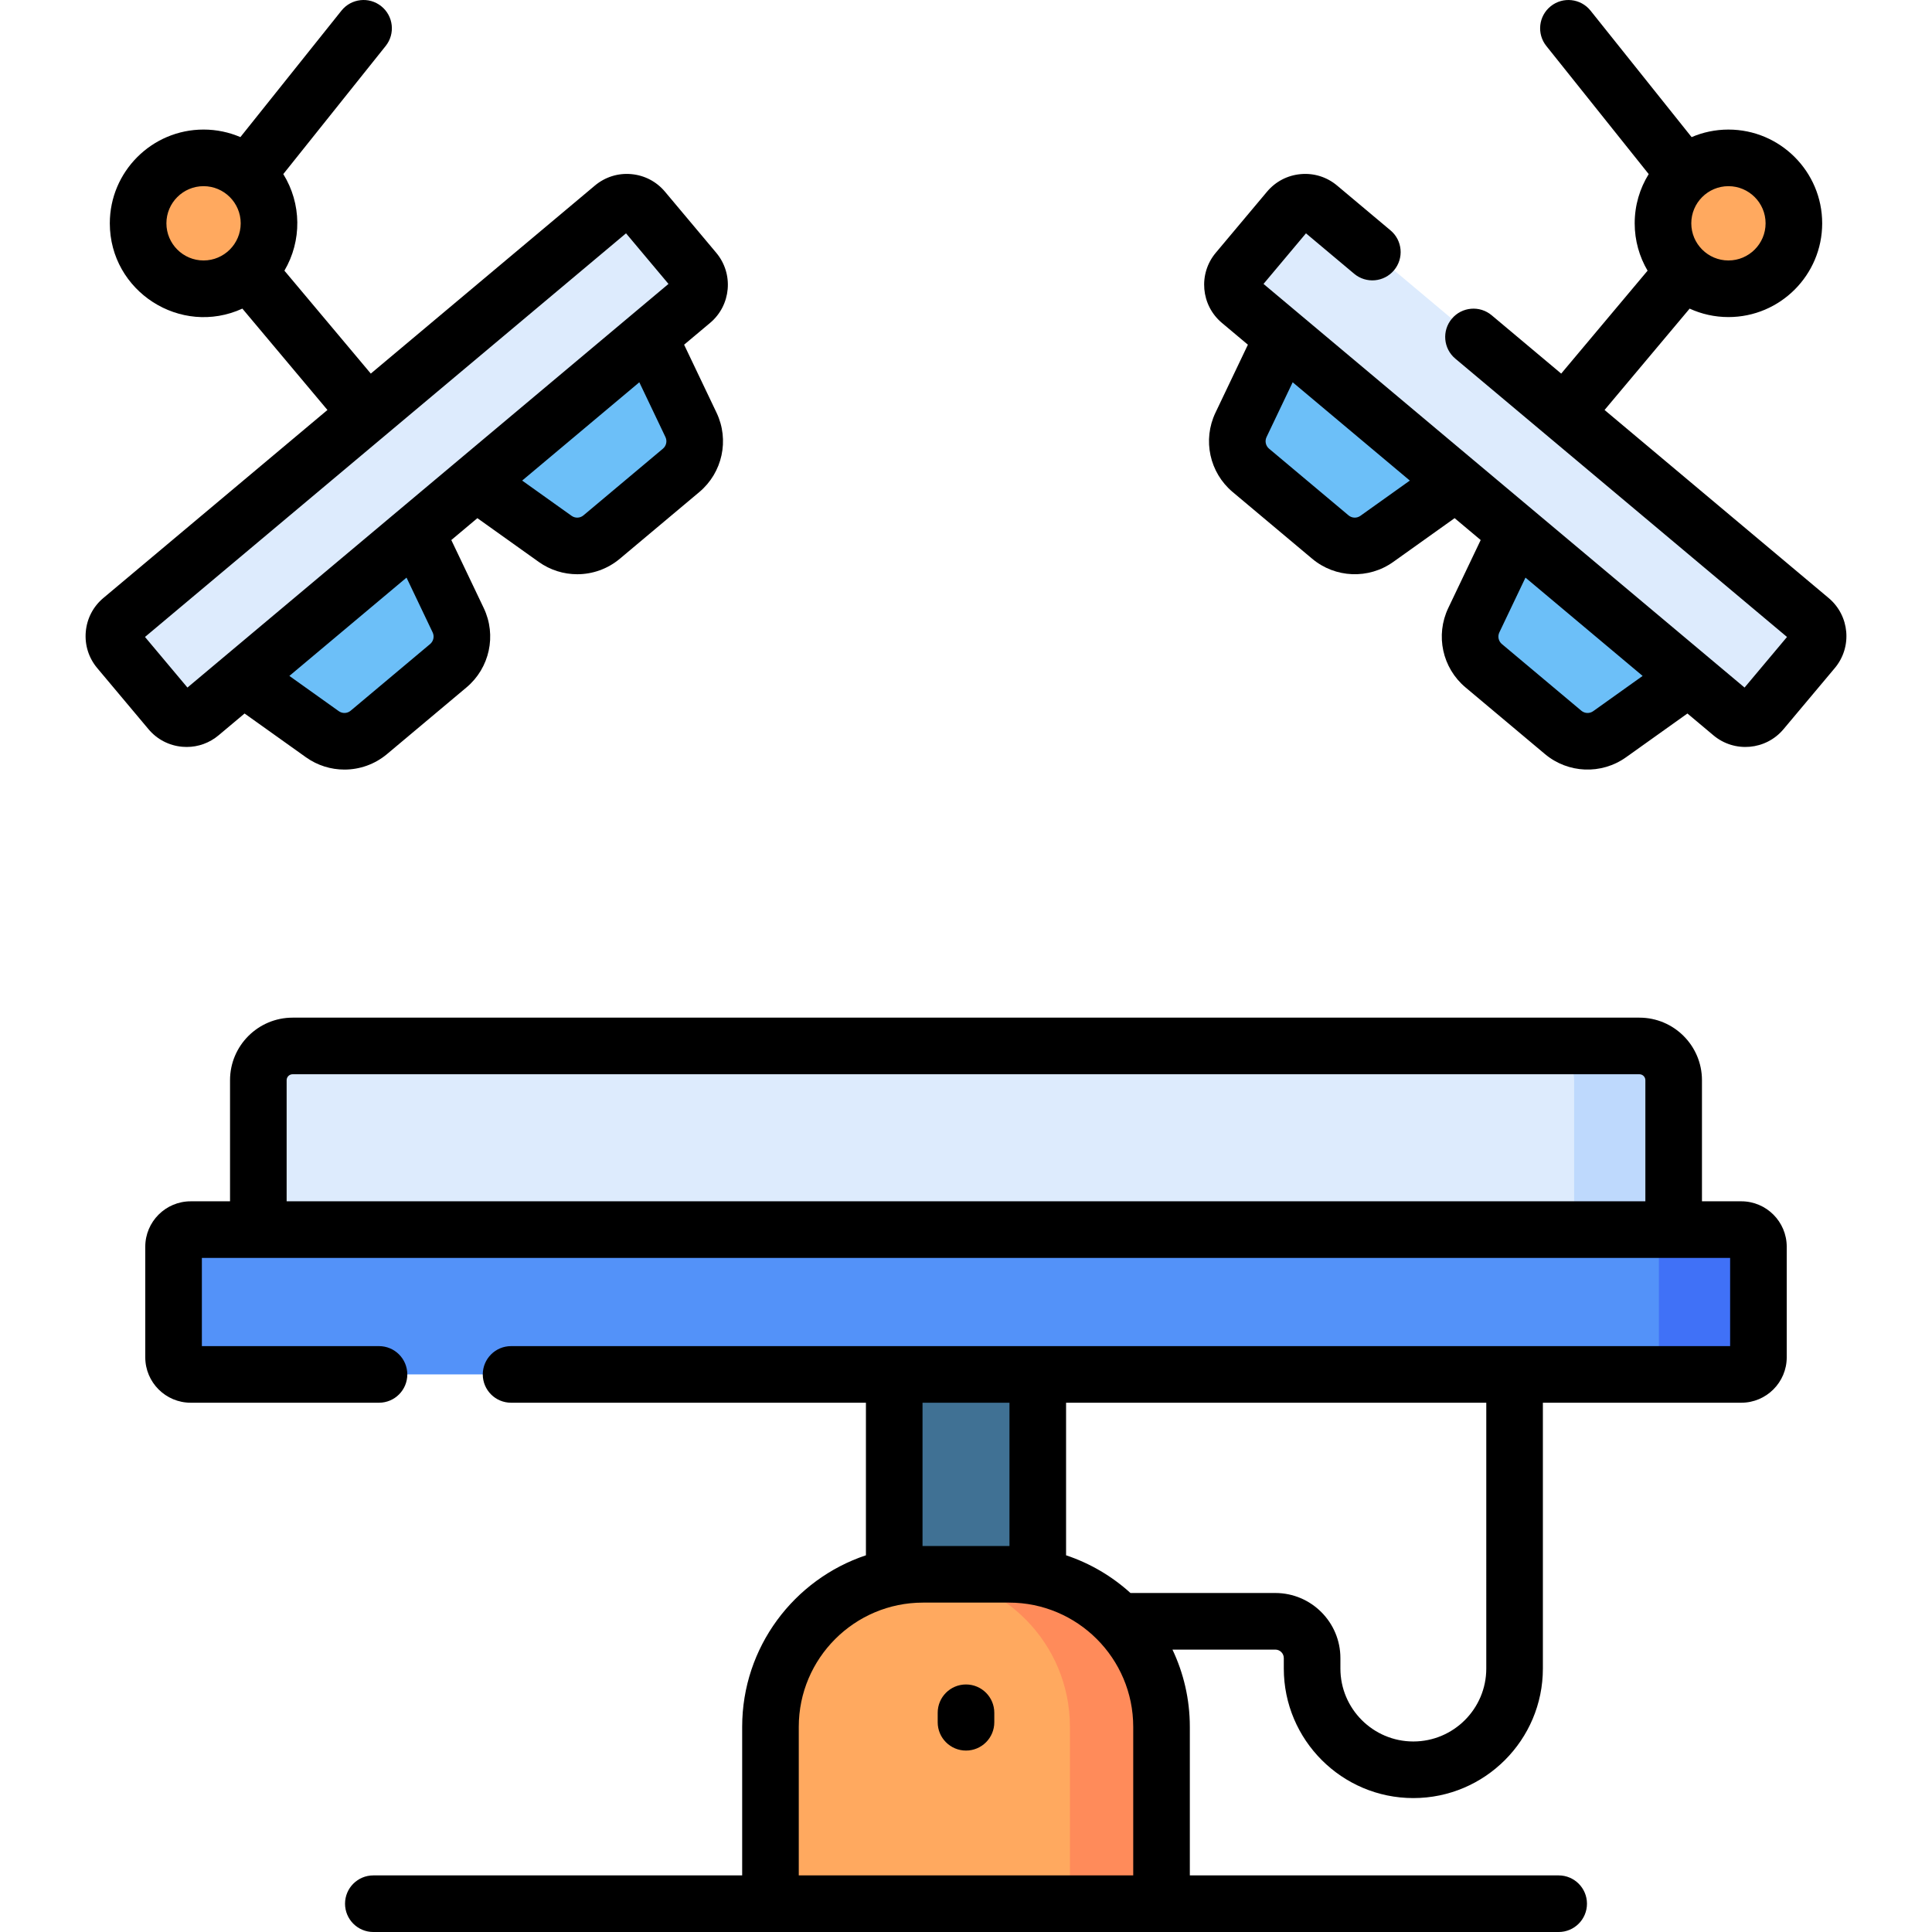
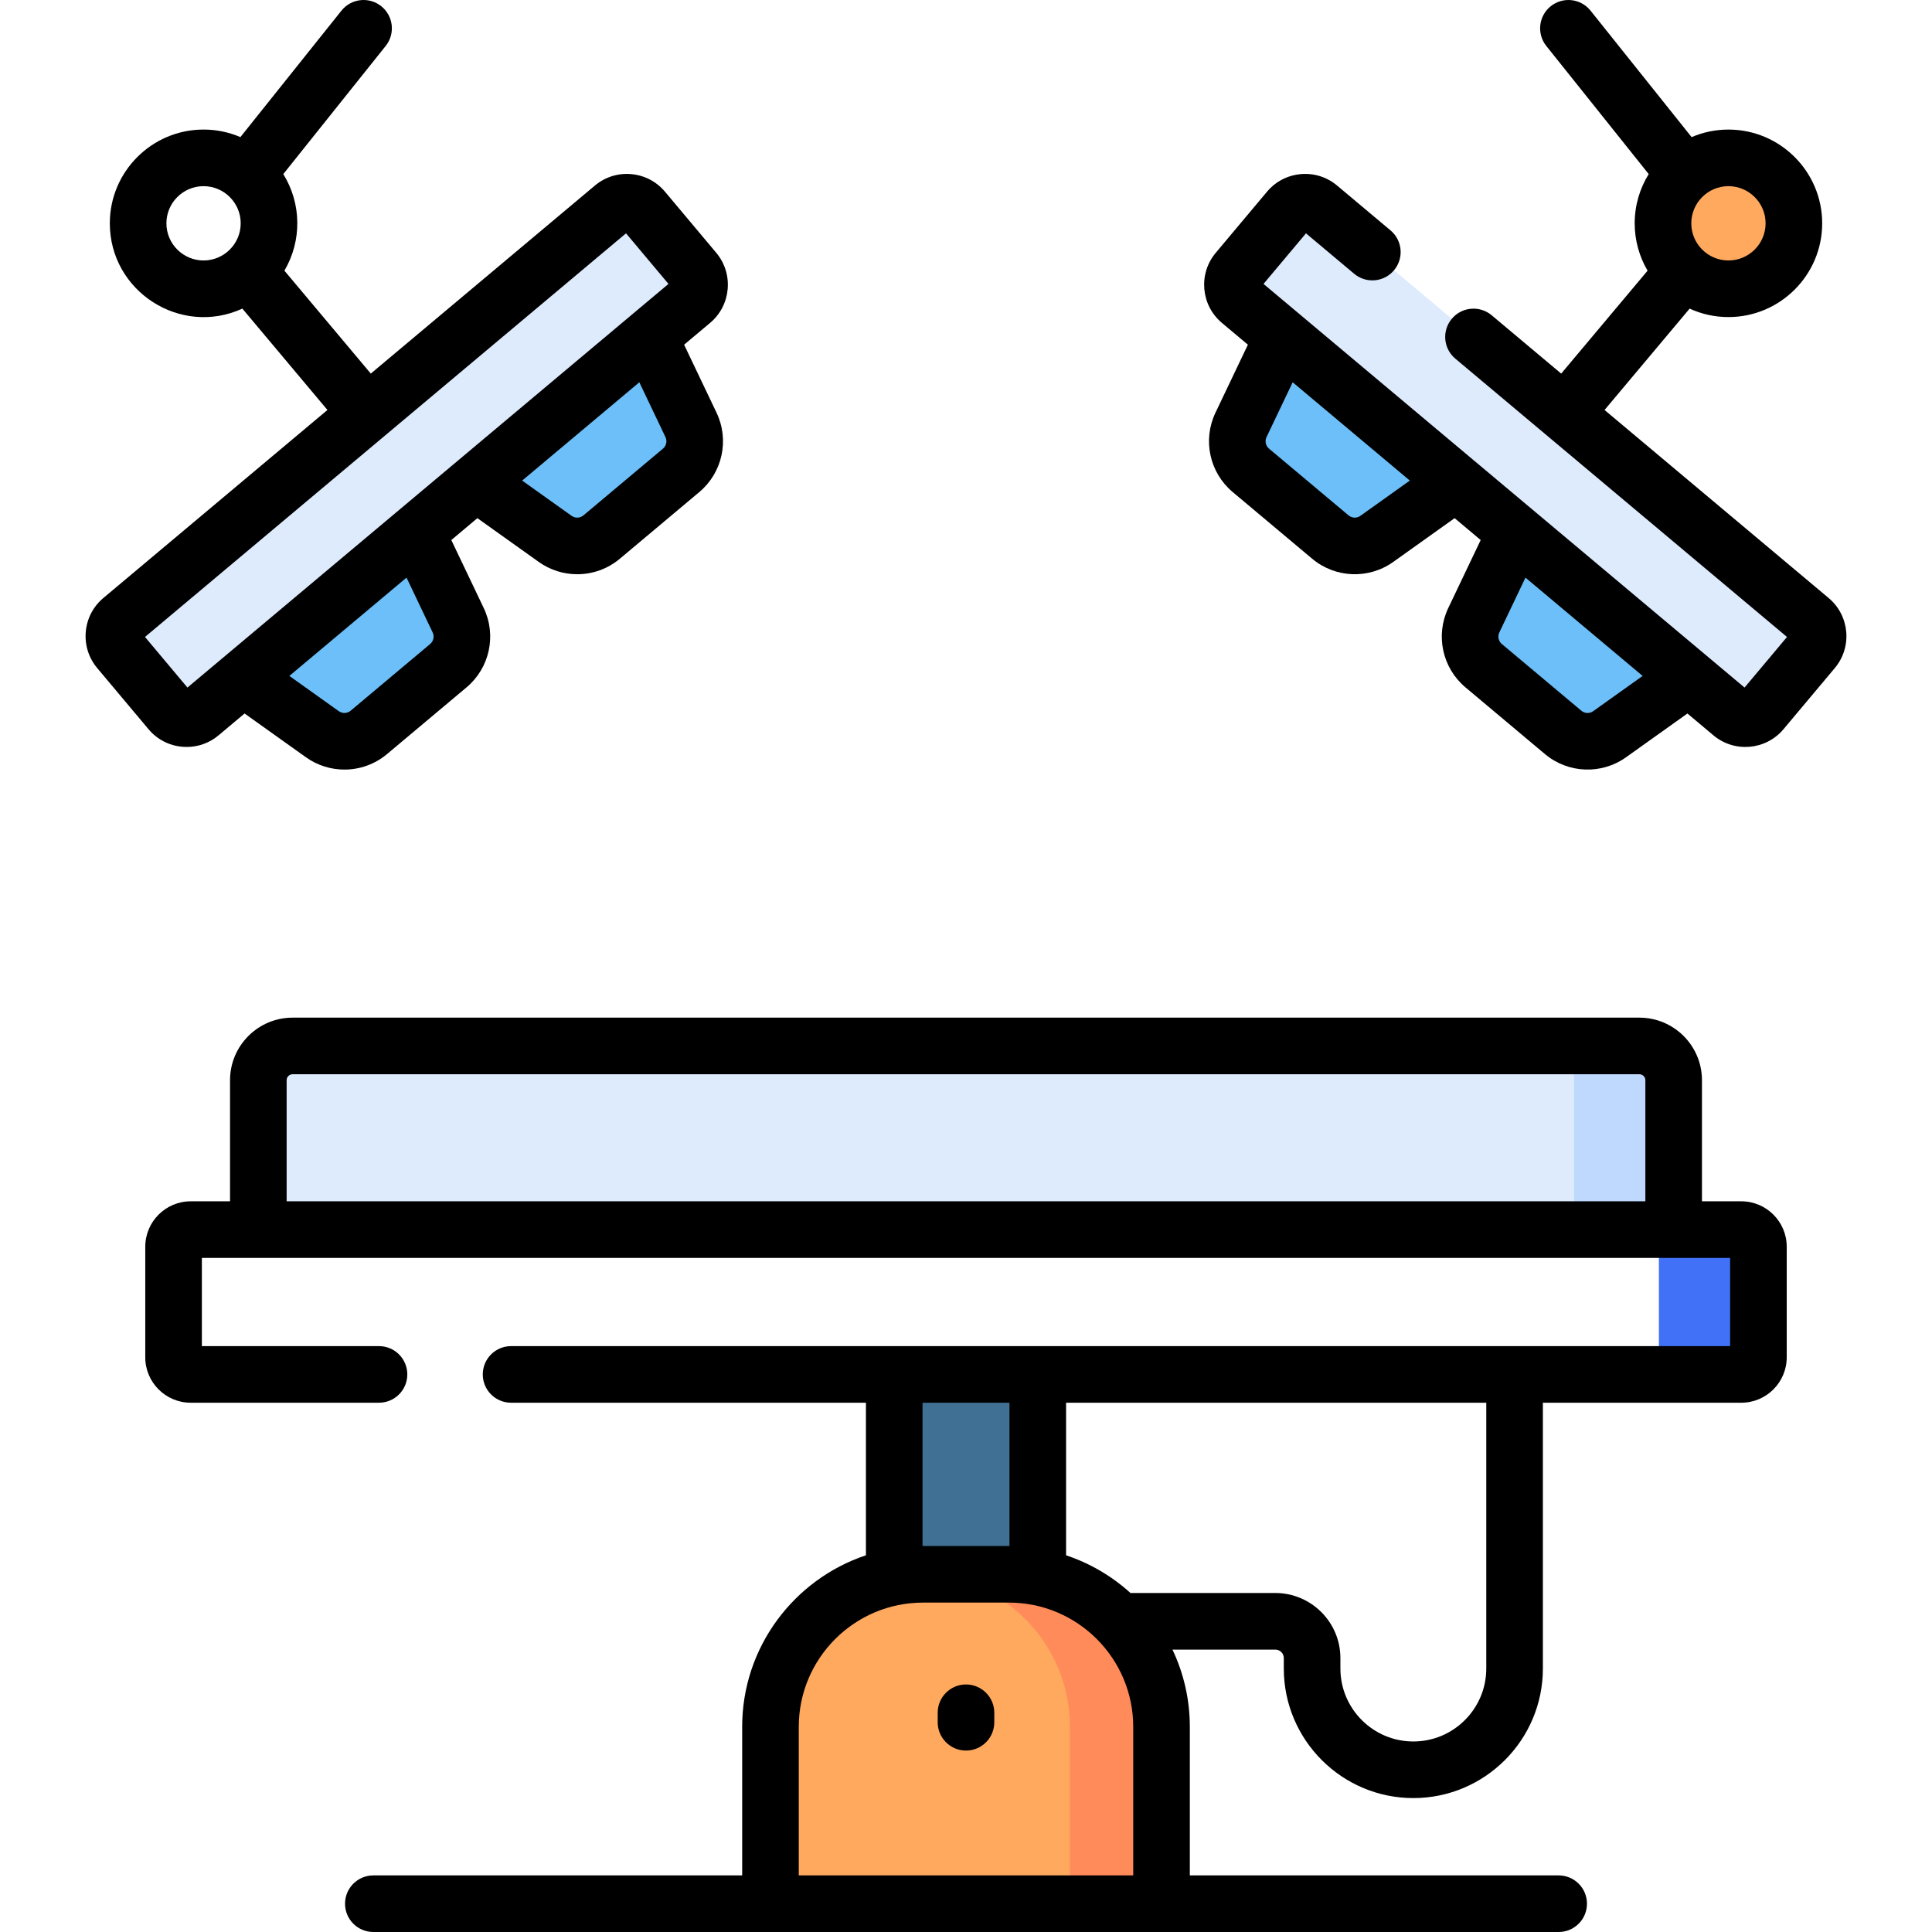
<svg xmlns="http://www.w3.org/2000/svg" id="Capa_1" enable-background="new 0 0 512 512" height="512" viewBox="0 0 512 512" width="512">
  <g>
    <g>
      <g>
        <g>
          <g fill="#6cbff8">
            <path d="m118.81 176.417-21.061 17.673c-3.516 2.95-8.582 3.15-12.32.485l-20.987-14.967 45.89-38.506 11.095 23.267c1.976 4.143.899 9.098-2.617 12.048z" />
            <path d="m180.505 124.649-21.061 17.672c-3.516 2.95-8.583 3.15-12.32.485l-20.987-14.967 45.89-38.506 11.095 23.267c1.976 4.144.899 9.099-2.617 12.049z" />
          </g>
          <path d="m32.211 164.223 130.262-109.303c2.405-2.018 5.99-1.704 8.008.701l13.586 16.191c2.018 2.405 1.704 5.99-.701 8.008l-130.263 109.302c-2.405 2.018-5.99 1.704-8.008-.701l-13.585-16.19c-2.018-2.405-1.704-5.99.701-8.008z" fill="#ddebfd" />
-           <ellipse cx="53.944" cy="59.181" fill="#ffa95f" rx="17.345" ry="17.345" transform="matrix(.987 -.16 .16 .987 -8.783 9.405)" />
          <g fill="#6cbff8">
            <path d="m393.188 176.417 21.061 17.672c3.516 2.95 8.582 3.15 12.32.485l20.987-14.967-45.89-38.506-11.095 23.267c-1.975 4.144-.899 9.099 2.617 12.049z" />
            <path d="m331.493 124.649 21.061 17.672c3.516 2.95 8.582 3.15 12.32.485l20.987-14.967-45.89-38.506-11.095 23.267c-1.975 4.144-.899 9.099 2.617 12.049z" />
          </g>
          <path d="m479.788 164.223-130.263-109.303c-2.405-2.018-5.99-1.704-8.008.701l-13.586 16.191c-2.018 2.405-1.704 5.99.701 8.008l130.262 109.303c2.405 2.018 5.99 1.704 8.008-.701l13.586-16.191c2.018-2.405 1.704-5.99-.7-8.008z" fill="#ddebfd" />
          <ellipse cx="458.054" cy="59.181" fill="#ffa95f" rx="17.345" ry="17.345" transform="matrix(.16 -.987 .987 .16 326.265 501.84)" />
        </g>
        <path d="m236.98 364.235h38.039v89.665h-38.039z" fill="#407194" />
        <path d="m68.461 286.263v39.596h375.075v-39.596c0-5.012-4.063-9.076-9.076-9.076h-356.923c-5.012 0-9.076 4.064-9.076 9.076z" fill="#ddebfd" />
        <path d="m434.461 277.187h-26.378c5.013 0 9.076 4.063 9.076 9.076v39.596h26.378v-39.596c0-5.012-4.064-9.076-9.076-9.076z" fill="#bed9fd" />
        <path d="m204.182 504.5v-46.868c0-22.326 18.099-40.425 40.425-40.425h22.786c22.326 0 40.425 18.099 40.425 40.425v46.868z" fill="#ffa95f" />
        <path d="m267.392 417.207s-23.282.014-23.53.019c21.981.399 39.68 18.33 39.68 40.406v46.868h24.275v-46.868c0-22.326-18.099-40.425-40.425-40.425z" fill="#ff8b5a" />
-         <path d="m45.997 359.697v-29.3c0-2.506 2.032-4.538 4.538-4.538h410.928c2.506 0 4.538 2.032 4.538 4.538v29.3c0 2.506-2.032 4.538-4.538 4.538h-410.928c-2.506 0-4.538-2.032-4.538-4.538z" fill="#5392f9" />
        <path d="m461.463 325.859h-26.378c2.506 0 4.538 2.032 4.538 4.538v29.3c0 2.506-2.032 4.538-4.538 4.538h26.378c2.506 0 4.538-2.032 4.538-4.538v-29.3c0-2.506-2.032-4.538-4.538-4.538z" fill="#4071f7" />
      </g>
    </g>
    <g>
      <path d="m48.301 197.902c.392.035.783.052 1.172.051 3.091 0 6.055-1.075 8.451-3.085l6.891-5.782 16.26 11.595c3.062 2.184 6.635 3.266 10.2 3.266 4.026 0 8.041-1.38 11.295-4.111l21.062-17.672c6.135-5.148 8.012-13.793 4.565-21.021l-8.596-18.027 6.909-5.797 16.26 11.595c3.063 2.184 6.635 3.266 10.2 3.266 4.026 0 8.042-1.38 11.295-4.111l21.062-17.672c6.135-5.148 8.013-13.792 4.565-21.022l-8.596-18.026 6.891-5.782c5.569-4.672 6.299-13.004 1.625-18.574l-13.585-16.19c-2.264-2.698-5.442-4.353-8.95-4.66-3.507-.311-6.925.771-9.624 3.034l-59.388 49.83-22.893-27.274c4.652-7.911 4.56-17.763-.297-25.599l27.133-33.951c2.586-3.236 2.059-7.955-1.177-10.541-3.235-2.586-7.955-2.059-10.541 1.177l-26.786 33.517c-2.998-1.286-6.297-2-9.76-2-13.699 0-24.844 11.146-24.844 24.845 0 18.034 18.734 30.096 35.129 22.607l22.546 26.861-59.385 49.829c-2.698 2.263-4.353 5.442-4.659 8.951-.307 3.508.771 6.926 3.035 9.623l13.585 16.19c2.263 2.698 5.442 4.353 8.95 4.66zm-4.201-138.721c0-5.428 4.416-9.845 9.844-9.845 5.429 0 9.845 4.417 9.845 9.845s-4.417 9.845-9.845 9.845-9.844-4.417-9.844-9.845zm70.557 108.416c.504 1.058.229 2.322-.668 3.075l-21.061 17.672c-.898.753-2.19.803-3.144.124l-13.1-9.342 31.048-26.052zm61.696-51.768c.504 1.058.229 2.322-.668 3.075l-21.062 17.673c-.897.753-2.19.803-3.144.124l-13.1-9.342 31.048-26.052zm-10.45-53.996 11.251 13.408-127.481 106.968-11.25-13.408z" />
      <path d="m484.608 158.478-59.384-49.829 22.546-26.861c3.136 1.433 6.617 2.238 10.284 2.238 13.699 0 24.845-11.146 24.845-24.845s-11.146-24.845-24.845-24.845c-3.463 0-6.762.714-9.76 2l-26.786-33.518c-2.586-3.235-7.304-3.762-10.541-1.177-3.236 2.586-3.763 7.305-1.177 10.541l27.133 33.951c-2.352 3.795-3.714 8.264-3.714 13.047 0 4.577 1.249 8.866 3.417 12.552l-22.893 27.274-18.421-15.456c-3.174-2.663-7.905-2.25-10.566.924-2.663 3.173-2.249 7.904.924 10.566l87.905 73.761-11.25 13.408-127.481-106.968 11.251-13.408 12.769 10.713c3.173 2.663 7.904 2.25 10.566-.924 2.663-3.173 2.249-7.904-.924-10.566l-14.16-11.882c-2.697-2.264-6.112-3.345-9.623-3.034-3.508.307-6.687 1.961-8.95 4.659l-13.586 16.191c-4.673 5.569-3.943 13.901 1.625 18.573l6.891 5.782-8.596 18.026c-3.447 7.229-1.57 15.874 4.565 21.022l21.061 17.672c6.114 5.13 14.953 5.513 21.495.846l16.26-11.596 6.909 5.798-8.596 18.027c-3.447 7.229-1.57 15.873 4.565 21.021l21.061 17.673c6.114 5.13 14.953 5.511 21.495.845l16.26-11.595 6.891 5.782c5.576 4.678 13.89 3.958 18.574-1.625l13.585-16.19c4.685-5.581 3.959-13.89-1.624-18.573zm-16.709-99.297c0 5.428-4.417 9.845-9.845 9.845-5.429 0-9.845-4.417-9.845-9.845s4.417-9.845 9.845-9.845c5.429 0 9.845 4.417 9.845 9.845zm-107.38 77.519c-.953.68-2.246.629-3.144-.125l-21.062-17.672c-.897-.753-1.172-2.017-.668-3.075l6.926-14.523 31.048 26.052zm61.694 51.769c-.953.68-2.246.629-3.144-.124l-21.061-17.672c-.897-.753-1.172-2.018-.668-3.075l6.925-14.523 31.048 26.052z" />
      <path d="m255.999 446.4c-4.142 0-7.5 3.358-7.5 7.5v2.519c0 4.142 3.358 7.5 7.5 7.5s7.5-3.358 7.5-7.5v-2.519c0-4.142-3.358-7.5-7.5-7.5z" />
      <path d="m461.463 318.359h-10.426v-32.096c0-9.14-7.436-16.576-16.576-16.576h-356.924c-9.14 0-16.576 7.436-16.576 16.576v32.096h-10.426c-6.638 0-12.038 5.4-12.038 12.038v29.3c0 6.638 5.4 12.038 12.038 12.038h49.905c4.142 0 7.5-3.358 7.5-7.5s-3.358-7.5-7.5-7.5h-46.943v-23.376h405.004v23.376c-13.845 0-308.37 0-323.061 0-4.142 0-7.5 3.358-7.5 7.5s3.358 7.5 7.5 7.5h94.039v40.433c-19.033 6.35-32.797 24.324-32.797 45.464v39.368h-97.746c-4.142 0-7.5 3.358-7.5 7.5s3.358 7.5 7.5 7.5h314.126c4.142 0 7.5-3.358 7.5-7.5s-3.358-7.5-7.5-7.5h-97.746v-39.368c0-7.321-1.656-14.26-4.603-20.472h27.256c1.241 0 2.25 1.009 2.25 2.25v2.77c0 18.929 15.4 34.33 34.33 34.33s34.33-15.4 34.33-34.33v-70.445h52.584c6.638 0 12.038-5.4 12.038-12.038v-29.3c0-6.637-5.4-12.038-12.038-12.038zm-385.501-32.096c0-.869.707-1.576 1.576-1.576h356.924c.869 0 1.576.707 1.576 1.576v32.096h-360.076zm168.517 85.472h23.04v37.975c-.043 0-.085-.003-.127-.003 0 0-22.87.003-22.913.003zm-32.797 125.265v-39.368c0-18.155 14.77-32.925 32.925-32.925h22.785c18.155 0 32.925 14.77 32.925 32.925v39.368zm182.197-54.82c0 10.658-8.671 19.33-19.33 19.33-10.658 0-19.33-8.671-19.33-19.33v-2.77c0-9.512-7.738-17.25-17.25-17.25h-38.384c-4.879-4.432-10.678-7.861-17.066-9.992v-40.433h111.36z" />
    </g>
  </g>
</svg>